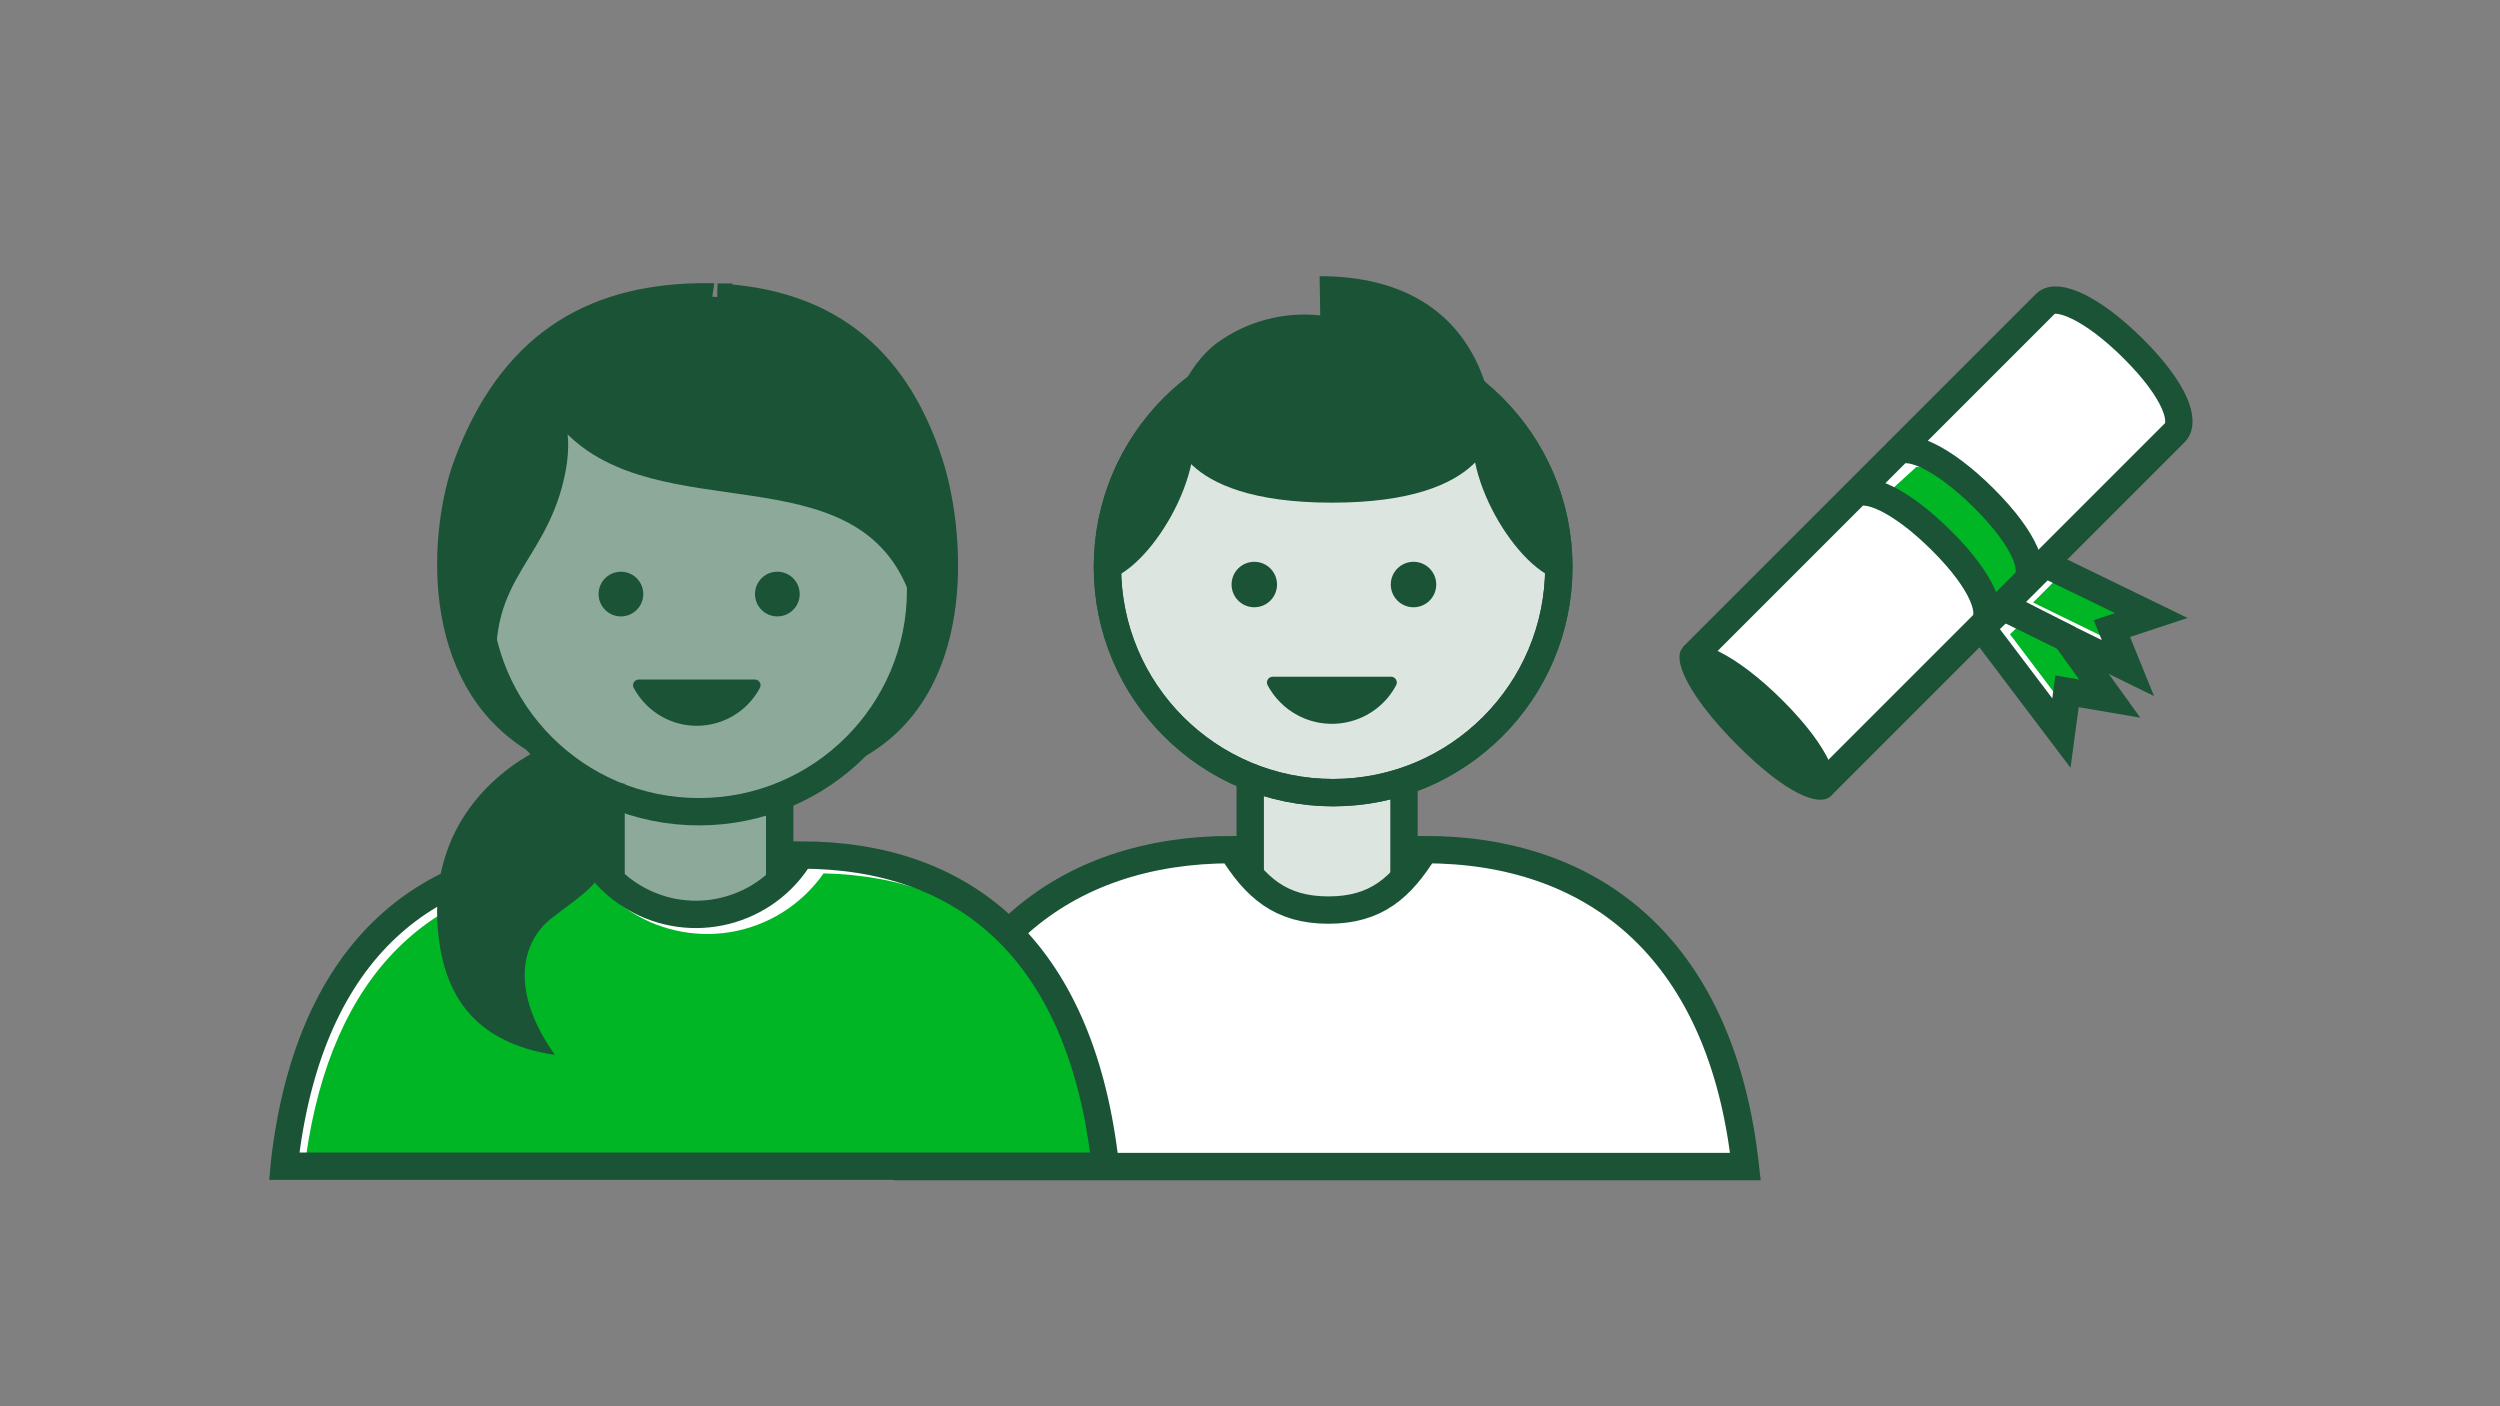
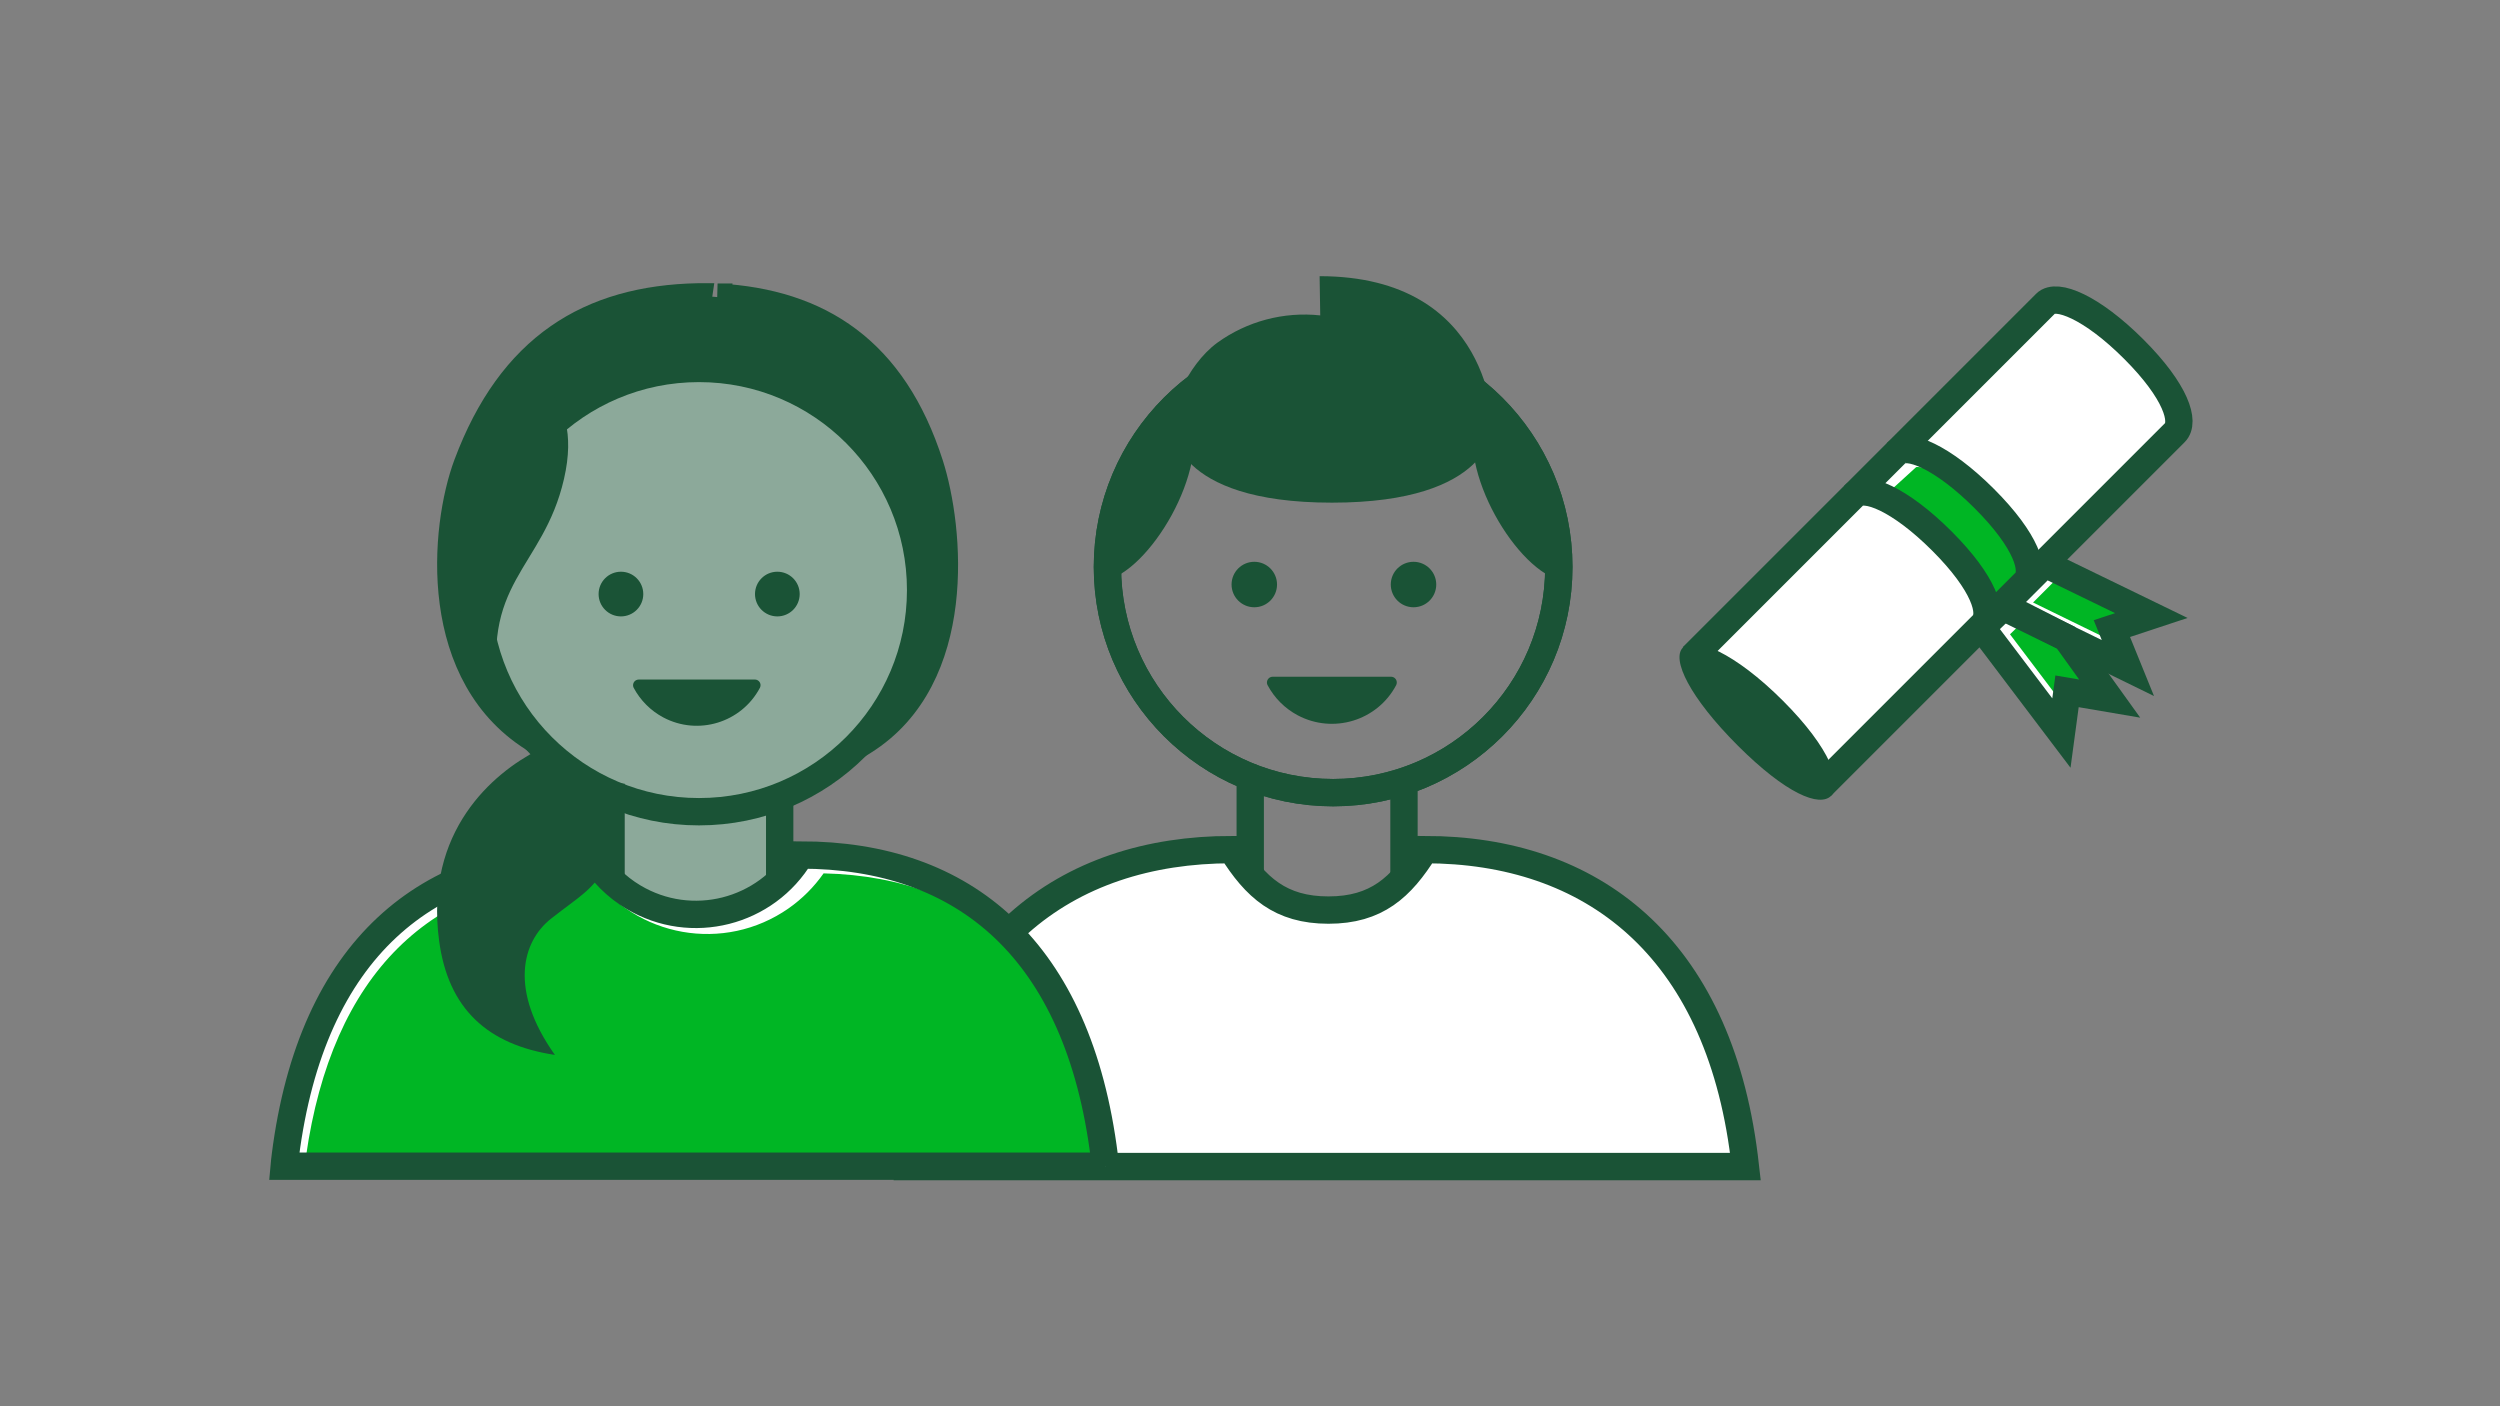
<svg xmlns="http://www.w3.org/2000/svg" id="FLT_ART_WORKS" viewBox="0 0 320 180">
  <rect x="0" y="0" width="320" height="180" fill="#808080" stroke="none" />
  <defs>
    <style>.cls-1{fill:#00b624;}.cls-2{fill:#fff;}.cls-3{fill:#8ca99a;}.cls-4{fill:#dde5e1;}.cls-5,.cls-6{fill:#1a5336;}.cls-6,.cls-7,.cls-8{stroke:#1a5336;stroke-miterlimit:10;stroke-width:3.5px;}.cls-6,.cls-8{stroke-linecap:square;}.cls-7,.cls-8{fill:none;}</style>
  </defs>
  <g>
-     <path class="cls-4" d="M199.8,73.66c0-15.96-12.94-28.89-28.89-28.89s-28.89,12.94-28.89,28.89c0,12.28,7.67,22.74,18.48,26.93h-.2v12.5c.06-.06,5.23,4.47,10.25,4.49,4.78,.01,9.43-4.49,9.43-4.49v-12.01c11.51-3.81,19.82-14.63,19.82-27.42Z" />
    <path class="cls-2" d="M223.4,149.32c-.05-.42-.09-.85-.14-1.27-3.39-26.99-19.56-39.3-40.89-39.3-3.03,4.85-6.19,7.74-12.33,7.74s-9.33-2.89-12.37-7.74c-21.31,0-37.73,12.12-41.18,39.23-.06,.44-.1,.9-.15,1.34h107.05Z" />
    <circle class="cls-7" cx="170.64" cy="72.57" r="28.89" />
    <circle class="cls-5" cx="160.55" cy="74.82" r="2.91" />
    <circle class="cls-5" cx="180.93" cy="74.82" r="2.91" />
    <path class="cls-5" d="M150.05,54.71s-.04,9.63,20.44,9.63,20.61-9.63,20.61-9.63c0,0,0-19.35-22.19-19.36l.08,5.02c-4.68-.5-9.38,.75-13.19,3.51-4,2.94-6.28,9.1-5.76,10.83Z" />
    <path class="cls-5" d="M191.42,54.57l-2.42-1.81c-2.66,7.41,5.3,20.53,11.02,21.58-.55-7.37-3.58-14.34-8.6-19.77Z" />
    <path class="cls-5" d="M149.92,54.57l2.42-1.81c2.66,7.41-5.3,20.53-11.02,21.58,.55-7.37,3.58-14.34,8.6-19.77Z" />
    <path class="cls-5" d="M178.05,86.62c.41,0,.74,.33,.74,.74,0,.12-.03,.24-.08,.34-2.41,4.55-8.06,6.27-12.6,3.86-1.64-.87-2.99-2.22-3.86-3.86-.19-.36-.04-.81,.32-1,.11-.05,.22-.08,.34-.08h15.14Z" />
    <line class="cls-7" x1="179.71" y1="99.49" x2="179.71" y2="111.99" />
    <line class="cls-7" x1="160.03" y1="111.99" x2="160.03" y2="99.49" />
    <path class="cls-8" d="M223.4,149.32c-.05-.42-.09-.85-.14-1.27-3.39-26.99-19.56-39.3-40.89-39.3-3.03,4.85-6.19,7.74-12.33,7.74s-9.33-2.89-12.37-7.74c-21.31,0-37.73,12.12-41.18,39.23-.06,.44-.1,.9-.15,1.34h107.05Z" />
    <circle class="cls-7" cx="170.64" cy="72.57" r="28.89" />
  </g>
  <g>
    <path class="cls-2" d="M279.29,56.28l-15.48,15.48,14.94,7.26-6.73,2.22,2.79,6.89-6.36-3.11,4.44,6.18-7.22-1.23-.95,7.11-11.3-14.93-19.35,19.36h-.02c-1.46,1.41-5.59-.3-11.52-6.22-5.95-5.95-8.25-10.69-6.8-12.14,.01-.01,.03-.03,.05-.03l20.61-20.62h0l24.55-24.56c2.17-2.16,7.42,.2,13.08,5.86,2.22,2.08,4.06,4.53,5.43,7.25,1.36,3.05,.48,4.59-.17,5.23Z" />
    <path class="cls-1" d="M241.93,62.83l3.34-3.04s2.97-.58,9.29,6.36c6.31,6.94,4.89,9.02,4.89,9.02l-3.35,3.02s-.64-3.85-5.64-8.82-8.54-6.53-8.54-6.53Z" />
    <polygon class="cls-1" points="257.28 81.19 258.66 79.85 265.49 83.32 269.1 88.35 265.41 87.72 264.93 91.3 257.28 81.19" />
    <polygon class="cls-1" points="260.23 77.12 263.79 73.56 273.77 78.41 270.42 79.51 271.73 82.74 260.23 77.12" />
    <polygon class="cls-7" points="253.66 80.35 263.86 93.83 264.58 88.49 270.04 89.42 264.43 81.61 256.51 77.58 253.66 80.35" />
    <polygon class="cls-7" points="256.27 77.64 272.37 85.51 270.32 80.46 275.37 78.79 261.74 72.17 256.27 77.64" />
    <path class="cls-7" d="M216.63,84.07l45.23-45.23c1.35-1.35,5.86,.45,11.27,5.86s6.61,9.32,5.26,10.67l-45.23,45.23" />
    <path class="cls-5" d="M215.41,82.89c1.5-1.5,6.64,.65,12.8,6.8,6.15,6.15,7.68,10.67,6.18,12.17s-5.78-.26-11.94-6.41c-6.15-6.15-8.54-11.06-7.04-12.56Z" />
    <path class="cls-7" d="M242.73,57.97c1.35-1.35,5.86,.45,11.27,5.86,5.41,5.41,6.61,9.32,5.26,10.67" />
    <path class="cls-7" d="M237.3,63.4c1.35-1.35,5.86,.45,11.27,5.86,5.41,5.41,6.61,9.32,5.26,10.67" />
  </g>
  <g>
    <path class="cls-6" d="M91.85,38.03c13.03,.71,22.49,6.86,27.16,21.43,2.59,8.1,4.48,27.28-8.46,35.41-10.74,6.43-16.65,12.35-22,9.95-.97-.44-1.73-5.63-1.65-6.7l4.96-60.09Z" />
    <path class="cls-6" d="M89.4,38c-13.99,.27-23.99,6.47-29.59,21.45-3,8.03-4.81,27.28,9.09,35.41,11.54,6.43,20.51-56.86,20.51-56.86Z" />
    <circle class="cls-3" cx="89.47" cy="75.53" r="28.37" />
    <path class="cls-2" d="M141.48,149.27c-.05-.41-.08-.84-.13-1.25-3.32-26.5-17.93-38.58-38.88-38.58-4.41,7.39-13.99,9.81-21.38,5.4-2.22-1.32-4.07-3.18-5.4-5.4-20.92,0-35.79,11.9-39.17,38.51-.06,.43-.1,.88-.14,1.32h105.11Z" />
    <path class="cls-3" d="M98.39,110.18s2.41,6.91-9.15,6.91-9.32-4.91-9.32-4.91v-16.32h18.47v14.33Z" />
    <path class="cls-1" d="M39.17,148c3.32-23.25,15.9-35.74,36.46-36.21,5.75,8.23,17.08,10.23,25.31,4.48,1.74-1.22,3.26-2.74,4.48-4.48,20.39,.47,32.86,12.96,36.15,36.2H39.17Z" />
    <circle class="cls-5" cx="79.48" cy="76.04" r="2.86" />
    <circle class="cls-5" cx="99.5" cy="76.04" r="2.86" />
    <path class="cls-5" d="M96.62,86.98c.4,0,.73,.32,.73,.72,0,.12-.03,.23-.08,.34-2.37,4.46-7.91,6.16-12.37,3.79-1.61-.86-2.93-2.18-3.79-3.79-.18-.36-.04-.8,.32-.98,.1-.05,.22-.08,.34-.08h14.86Z" />
    <line class="cls-7" x1="78.21" y1="112.58" x2="78.21" y2="100.31" />
    <line class="cls-7" x1="99.8" y1="102.73" x2="99.8" y2="112.58" />
    <path class="cls-8" d="M141.48,149.27c-.05-.41-.08-.84-.13-1.25-3.32-26.5-17.93-38.58-38.88-38.58-4.41,7.39-13.99,9.81-21.38,5.4-2.22-1.32-4.07-3.18-5.4-5.4-20.92,0-35.79,11.9-39.17,38.51-.06,.43-.1,.88-.14,1.32h105.11Z" />
    <circle class="cls-7" cx="89.47" cy="75.53" r="28.37" />
    <path class="cls-5" d="M66.15,47.51s8.8,1.82,6.04,13.8c-2.69,11.67-11,13.14-8.06,28.63,0,0-8.75-12.76-6.18-27.12,2.57-14.36,8.2-15.3,8.2-15.3Z" />
-     <path class="cls-5" d="M68.53,45.16s-2.55,3.51,3.74,10.06c12.06,12.55,36.97,2.61,43.98,20.36,0,0,1.29-21.89-15.78-29.14-16.28-6.92-31.94-1.28-31.94-1.28Z" />
    <path class="cls-5" d="M68.85,96.02c-5.73,2.93-14.5,10.34-12.65,24.35,1.16,8.79,6.23,13.36,14.83,14.66-5.9-8.31-4.21-14.5-.51-17.43,3.71-2.93,5.34-3.58,7.36-7.17,2.02-3.58,.9-8.96,.9-8.96l-9.93-5.46Z" />
  </g>
</svg>